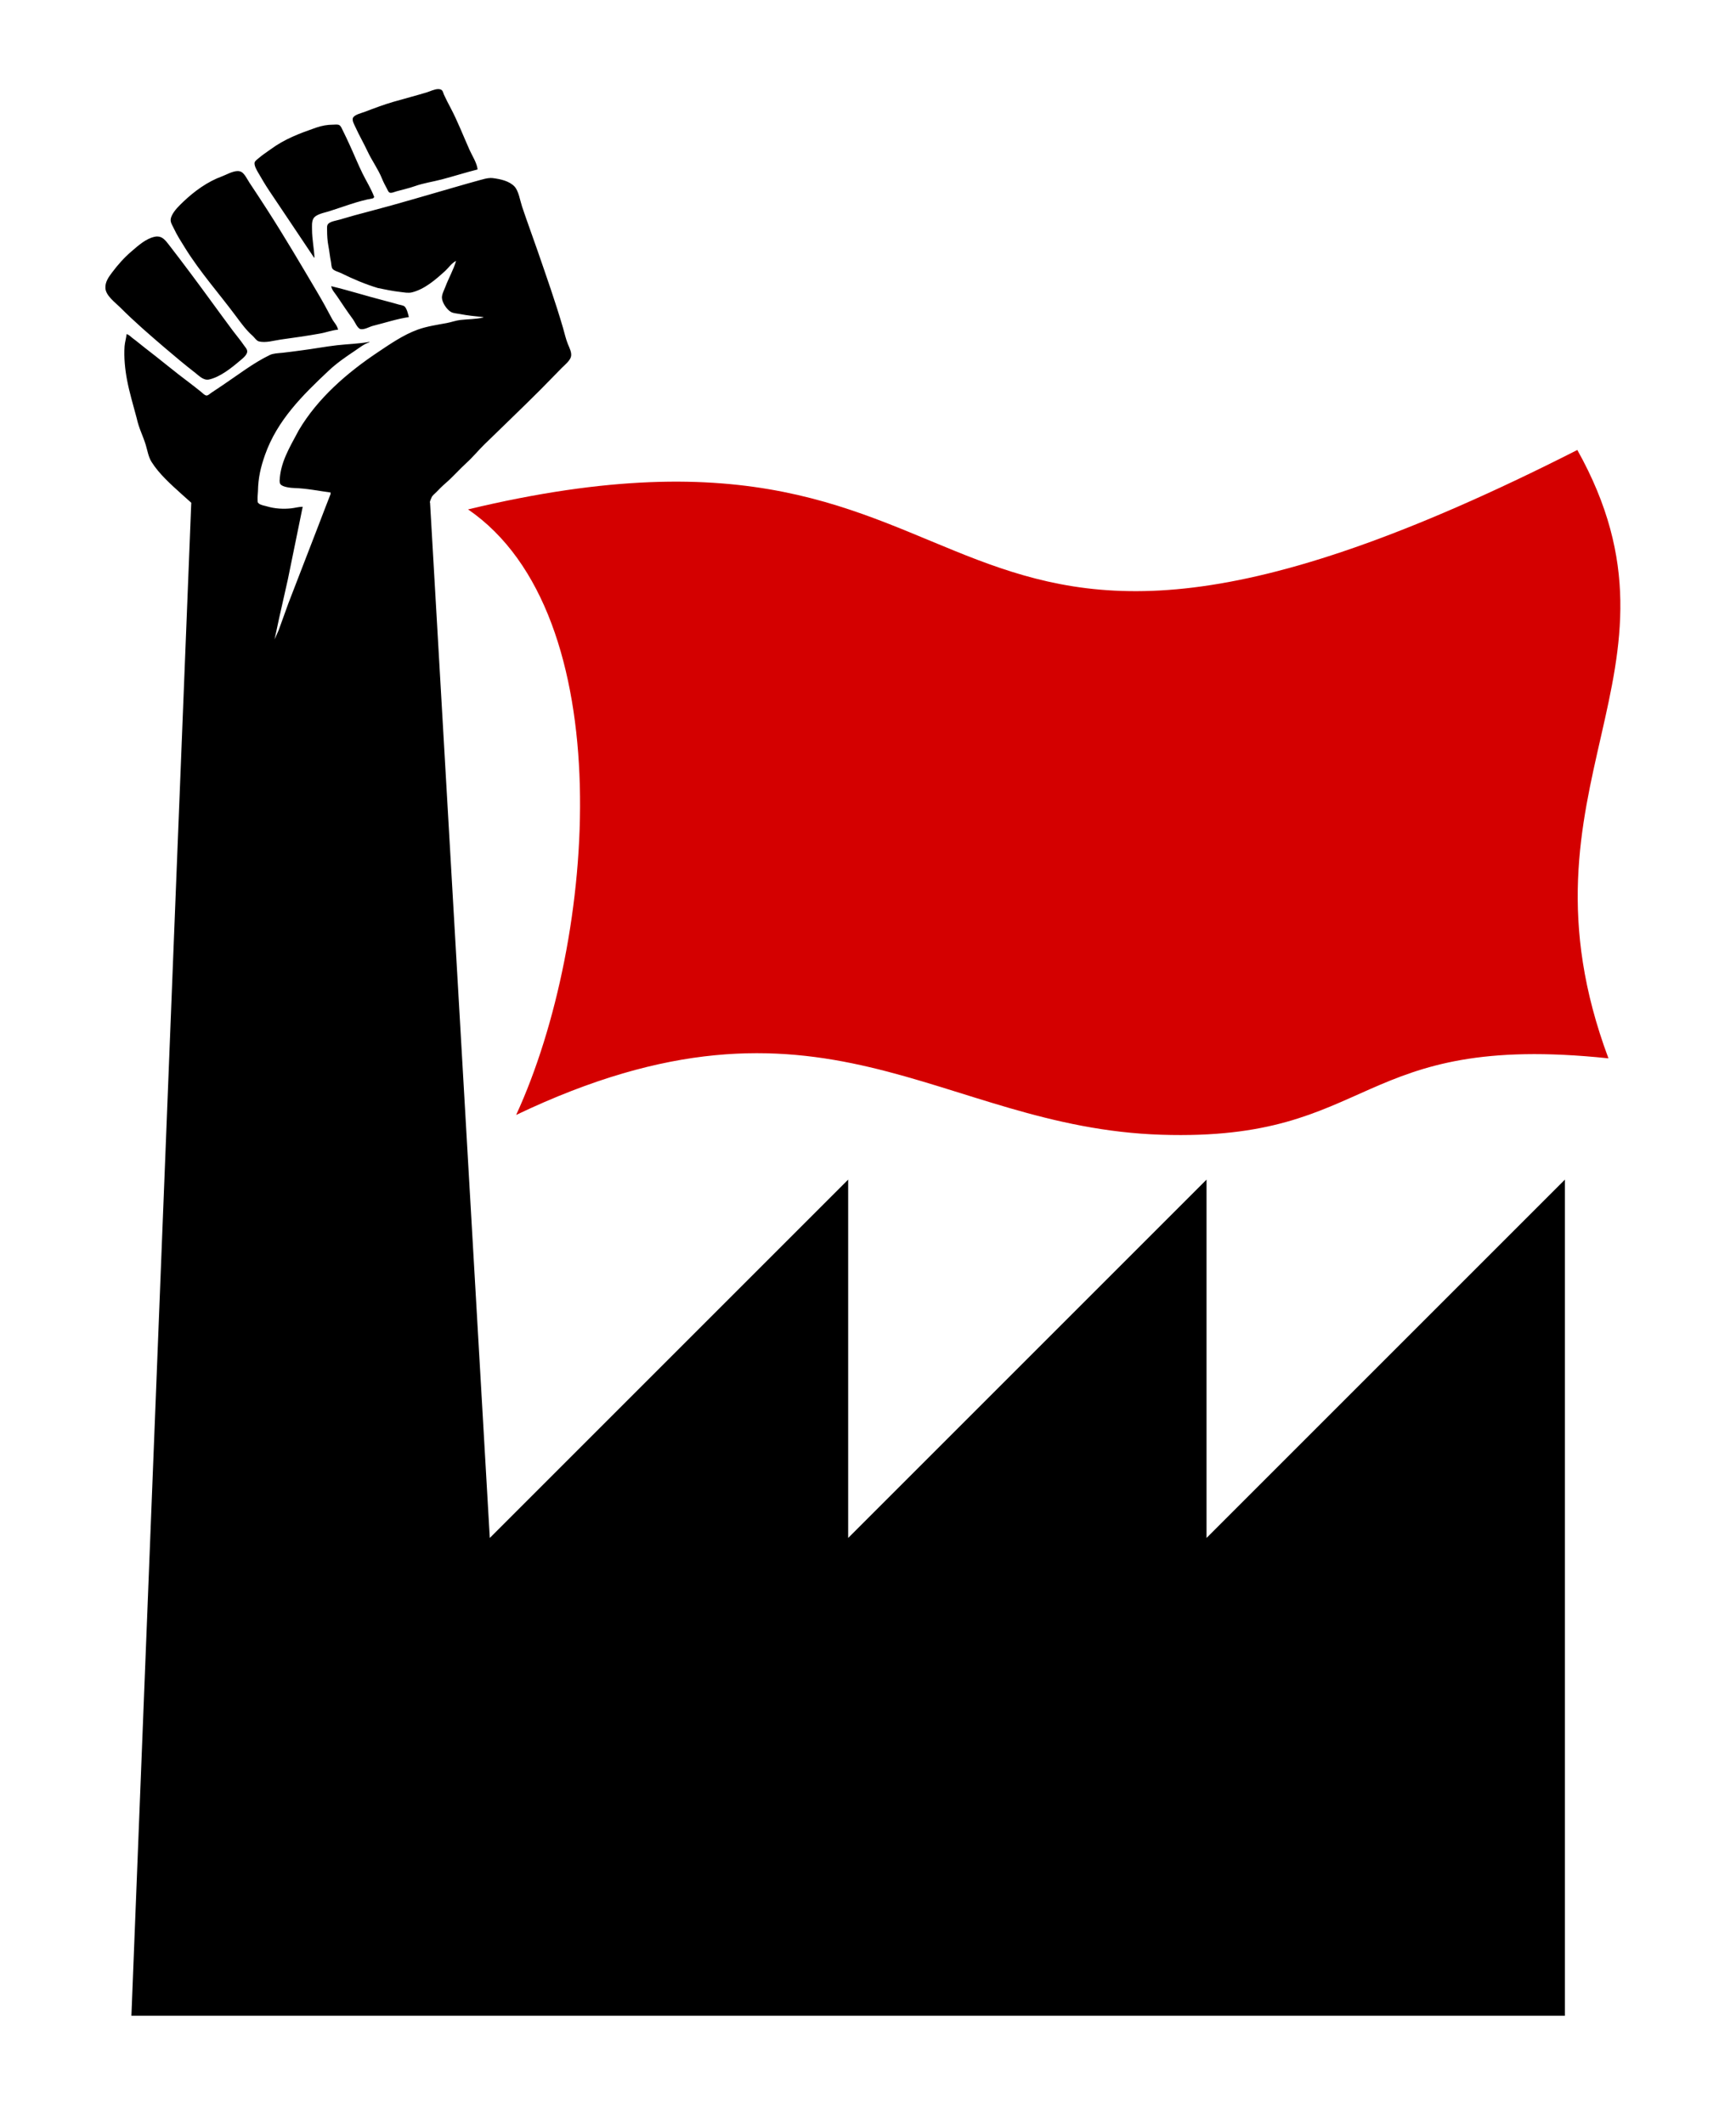
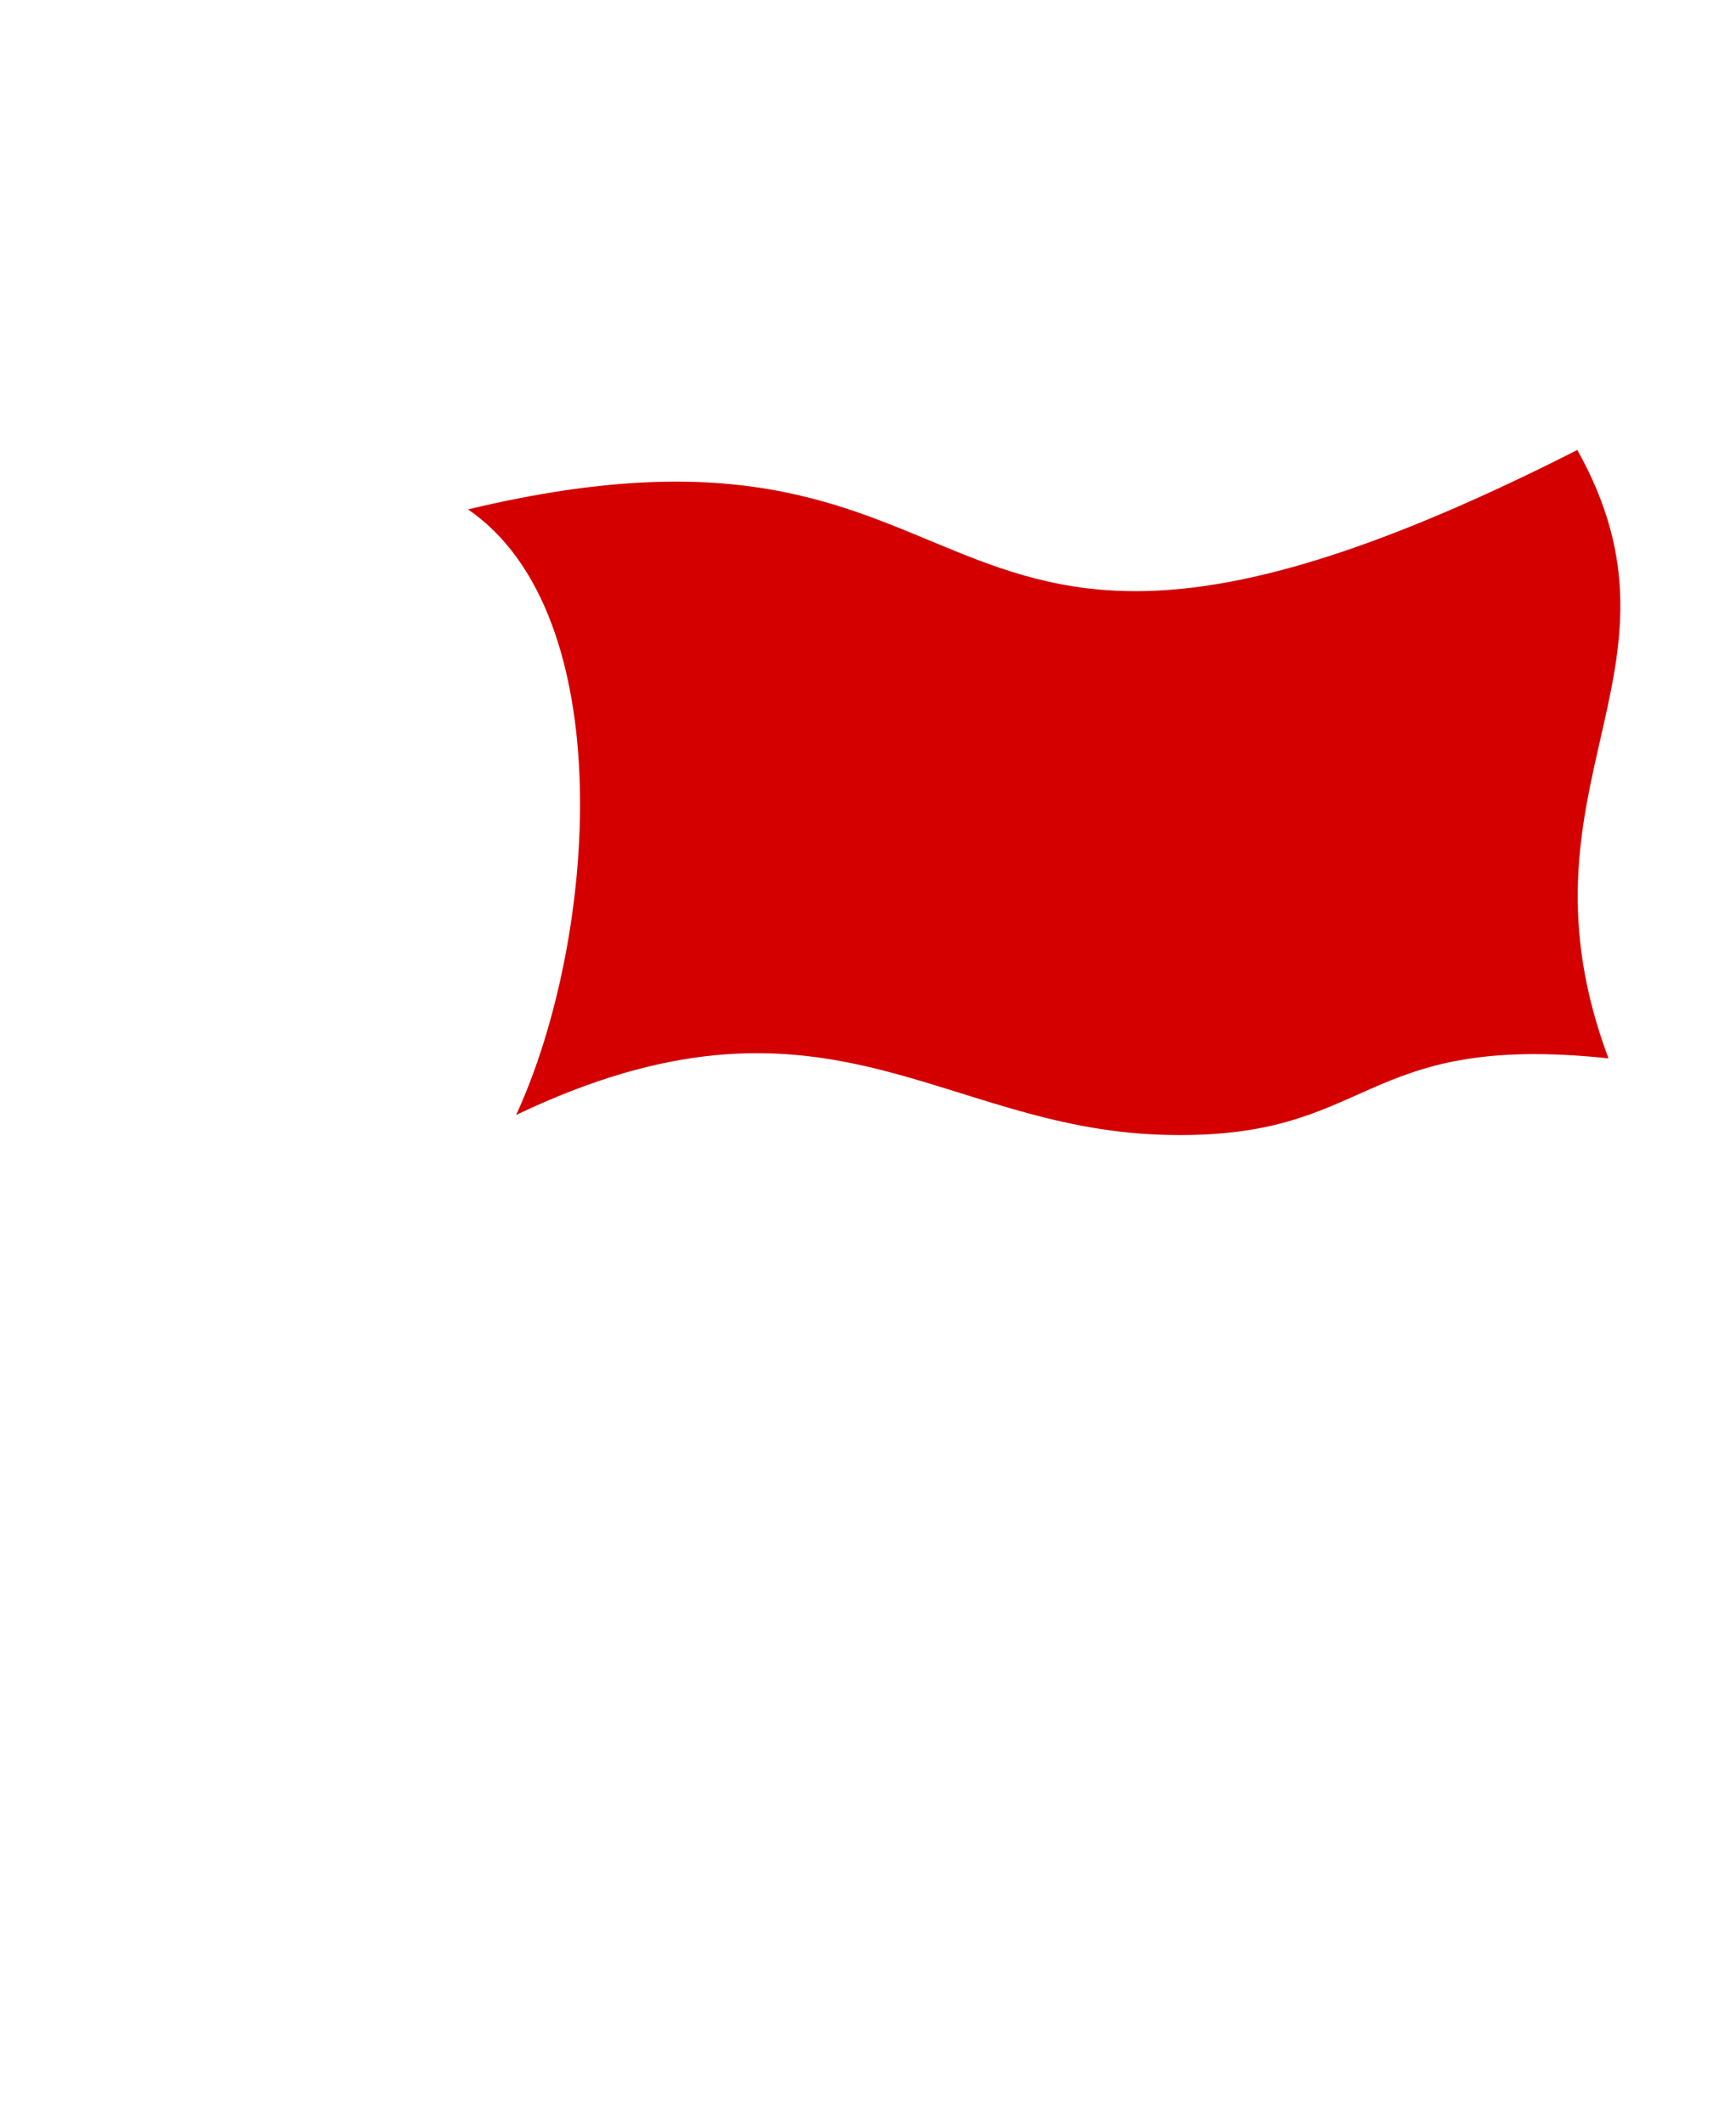
<svg xmlns="http://www.w3.org/2000/svg" version="1.1" viewBox="0 0 871.94 1066.8">
  <defs>
    <style type="text/css">.fil3 {fill:#286786}
    .fil1 {fill:#2FAED6}
    .fil4 {fill:#38C5FB}
    .fil0 {fill:#6296AB}
    .fil2 {fill:#6FB2D1}</style>
  </defs>
  <g transform="translate(25.383 76.255)">
-     <path transform="translate(-25.383 -76.255)" d="m220.19 44.75c-1.914-0.022-4.302 1.19-5.844 1.656-5.459 1.649-11.087 3.111-16.562 4.688-5.091 1.466-9.752 3.253-14.688 5.125-1.551 0.588-4.826 1.319-5.719 2.812-0.795 1.327 0.615 3.64 1.156 4.844 1.851 4.101 4.146 8.016 6.031 12.062 2.202 4.727 5.391 9.014 7.344 13.875 0.691 1.718 1.524 3.276 2.406 4.906 0.327 0.604 0.679 1.655 1.312 2 0.856 0.466 2.723-0.379 3.594-0.625 3.071-0.868 6.178-1.52 9.188-2.594 4.317-1.54 9.02-2.195 13.5-3.375 6.023-1.586 11.987-3.499 17.969-5-0.28-3.188-2.73-6.897-4.031-9.812-3.179-7.119-5.982-14.422-9.594-21.25-1.124-2.122-2.259-4.285-3.25-6.469-0.411-0.904-0.523-2.146-1.562-2.594-0.373-0.161-0.808-0.245-1.25-0.25zm-51.281 17.812c-0.547 0.004-1.113 0.062-1.562 0.062-2.976 0.001-5.809 0.53-8.594 1.5-8.198 2.854-15.76 5.673-22.875 10.906-2.053 1.51-4.214 2.869-6.125 4.562-0.66 0.585-1.813 1.288-1.906 2.25-0.141 1.457 1.023 3.476 1.719 4.688 1.783 3.104 3.61 6.206 5.594 9.188 7.474 11.231 15.111 22.42 22.594 33.719h0.188c-0.202-4.704-1.217-9.365-1.219-14.094-6.1e-4 -1.729-0.212-3.925 0.656-5.5 1.242-2.252 5.448-2.946 7.719-3.656 7.226-2.259 14.816-5.298 22.281-6.562l0.594-0.625c-1.493-4.081-3.957-7.942-5.875-11.844-2.388-4.857-4.422-9.965-6.719-14.906-1.048-2.257-2.101-4.525-3.219-6.75-0.423-0.846-0.884-2.176-1.75-2.656-0.407-0.225-0.953-0.285-1.5-0.281zm-49.719 23.375c-2.555 0.086-5.66 1.913-7.625 2.625-7.25 2.627-13.871 7.412-19.438 12.719-2.11 2.012-4.642 4.435-5.875 7.125-1.258 2.743-0.066 3.92 1.062 6.344 1.601 3.44 3.618 6.55 5.625 9.781 7.627 12.277 17.198 23.006 25.75 34.531 2.519 3.395 5.021 6.835 8.219 9.656 0.893 0.788 1.886 2.433 3.062 2.75 3.443 0.926 7.646-0.436 11.031-0.906 6.616-0.919 13.203-1.831 19.812-3.031 2.986-0.542 5.975-1.674 9-1.938-0.478-2.232-2.097-3.629-3.094-5.531-2.363-4.508-4.778-8.887-7.375-13.281-8.227-13.922-16.398-27.837-25.156-41.438-2.912-4.522-5.859-9.022-8.844-13.5-1.048-1.572-2.458-4.607-4.156-5.5-0.596-0.313-1.284-0.43-2-0.406zm127.16 3.469c-1.853 0.048-3.678 0.62-5.438 1.094-4.17 1.123-8.319 2.348-12.469 3.531-14.146 4.033-28.273 8.328-42.5 12.031-5.13 1.335-10.244 2.723-15.312 4.25-1.626 0.49-4.434 0.843-5.688 2.031-0.864 0.82-0.656 2.139-0.656 3.219 0 2.675 0.154 5.342 0.656 7.969 0.52 2.72 0.77 5.44 1.312 8.156 0.198 0.992 0.137 2.346 0.688 3.219 0.709 1.123 3.311 1.749 4.5 2.344 5.752 2.882 12.356 5.634 18.375 7.438 3.704 0.754 7.493 1.56 11.25 1.969 1.947 0.211 3.943 0.681 5.906 0.188 6.362-1.599 11.813-6.391 16.562-10.688 1.751-1.584 3.378-4.089 5.531-5.094-1.283 4.455-3.778 8.736-5.406 13.094-0.623 1.662-1.782 3.679-1.688 5.5 0.125 2.427 2.529 5.982 4.625 7.094 1.242 0.659 2.914 0.695 4.281 0.969 3.855 0.771 7.983 1.175 11.875 1.562v0.188c-3.72 0.916-7.693 0.826-11.469 1.25-2.378 0.267-4.639 1.137-6.938 1.562-4.781 0.885-9.916 1.634-14.5 3.281-7.185 2.583-13.912 7.245-20.219 11.469-15.38 10.303-30.001 22.957-39.531 39.031-4.896 9.161-9.233 16.19-9.656 25.469 0.023 0.592 0.094 1.131 0.344 1.562 0.933 1.612 5.496 2.014 7.188 2.062 6.047 0.178 12.176 1.445 18.156 2.25l-0.188 0.5c0.062 9e-3 0.125 0.023 0.188 0.031-2.069 5.398-4.124 10.519-6.188 16.031l-15.062 39-4.875 13.5-2.094 4.719 2.375-11.062 4.281-19 7.469-36.562c-2 0-3.763 0.563-5.719 0.781-3.914 0.439-8.3 0.18-12.062-0.938-1.191-0.353-3.493-0.689-4.375-1.594-0.074-0.076-0.131-0.176-0.188-0.281h-0.156c-0.107-0.405-0.147-0.908-0.156-1.438-0.099-1.488 0.188-3.425 0.188-4.312 0.113-6.886 1.419-12.233 3.531-18.25 6.151-17.441 18.828-29.963 32-42.344 3.998-3.759 8.526-6.901 13.094-9.938 2.253-1.498 4.725-3.543 7.344-4.312v-0.219c-5.287 0.982-10.776 1.087-16.125 1.688-5.929 0.666-11.857 1.816-17.781 2.562-3.261 0.411-6.542 0.918-9.812 1.25-2.004 0.204-4.509 0.238-6.344 1.125-8.26 3.992-15.895 9.959-23.469 15.031l-5.938 3.969c-0.653 0.437-1.614 1.462-2.469 1.312-0.927-0.161-1.904-1.278-2.625-1.844-1.907-1.496-3.807-3.054-5.75-4.5-7.575-5.637-14.772-11.727-22.25-17.438-2.147-1.639-4.178-3.421-6.344-5-1.065-0.776-1.717-1.726-3.062-2.031-0.169 2.065-0.858 4.052-1 6.125-0.377 5.503 0.223 11.539 1.25 16.938 1.198 6.301 3.162 12.831 4.812 19.031 1.199 5.495 3.067 8.576 4.625 13.688 0.8 2.701 1.297 5.869 2.812 8.312 3.808 6.139 9.965 11.566 15.281 16.375 1.562 1.414 3.142 2.82 4.719 4.219-10.119 253.2-20.064 506.69-30.062 760h720v-420l-180 180v-180l-180 180v-180l-180 180-30-520c-0.351-0.343 0.487-1.94 0.719-2.562 0.39-1.054 1.555-1.87 2.312-2.656 1.559-1.618 2.992-3.071 4.688-4.531 3.714-3.199 6.963-6.988 10.594-10.281 3.193-2.897 5.931-6.282 9-9.281 9.334-9.12 18.787-18.131 28.031-27.375 3.647-3.647 7.174-7.374 10.812-11.031 1.45-1.458 4.011-3.506 4.594-5.531 0.607-2.11-0.811-4.661-1.562-6.531-1.036-2.569-1.657-5.489-2.438-8.156-3.806-13.03-8.323-25.783-12.75-38.625-2.56-7.429-5.33-14.815-7.812-22.281-0.966-2.9-1.666-7.726-3.75-9.969-2.631-2.83-7.152-3.774-10.812-4.25-0.427-0.056-0.854-0.073-1.281-0.062zm-167.44 29.375c-0.393 4e-3 -0.802 0.061-1.25 0.156-4.436 0.946-8.289 4.487-11.625 7.344-3.727 3.192-6.907 6.796-9.844 10.719-1.733 2.315-3.42 4.708-3.25 7.75 0.212 3.794 4.936 7.179 7.375 9.625 7.269 7.29 14.855 13.827 22.656 20.5 4.977 4.257 9.965 8.422 15.125 12.438 2.008 1.561 4.188 3.932 6.938 3.312 5.51-1.238 11.136-5.74 15.344-9.312 1.248-1.06 3.903-3.022 3.781-4.875-0.083-1.256-0.918-1.917-1.562-2.875-1.734-2.576-3.75-4.903-5.594-7.375-7.103-9.527-14.035-19.229-21.188-28.781-3.594-4.8-7.195-9.567-10.875-14.312-1.758-2.266-3.279-4.338-6.031-4.312zm87.438 24.969c0.267 1.834 1.957 3.577 2.969 5.094 2.603 3.902 5.245 7.851 8.031 11.625 0.866 1.173 2.213 4.54 3.719 4.844 2.008 0.405 4.441-1.193 6.312-1.656 5.847-1.448 12.005-3.498 17.969-4.375-0.282-1.357-1.067-4.451-2.156-5.344-0.695-0.57-2.082-0.723-2.938-0.969-2.307-0.661-4.644-1.315-6.969-1.906-9.048-2.303-17.91-5.162-26.938-7.312z" />
    <path d="m209.7 179.62c284.27-68.224 211.85 145.55 557.16-29.848 62.473 111.71-35.603 168.41 15.635 305.59-127.85-13.485-116.52 41.868-224.57 38.376-112.33-3.63-170.07-83.501-324.06-9.949 40.73-88.481 52.589-251.58-24.163-304.17z" fill="#d40000" />
  </g>
</svg>